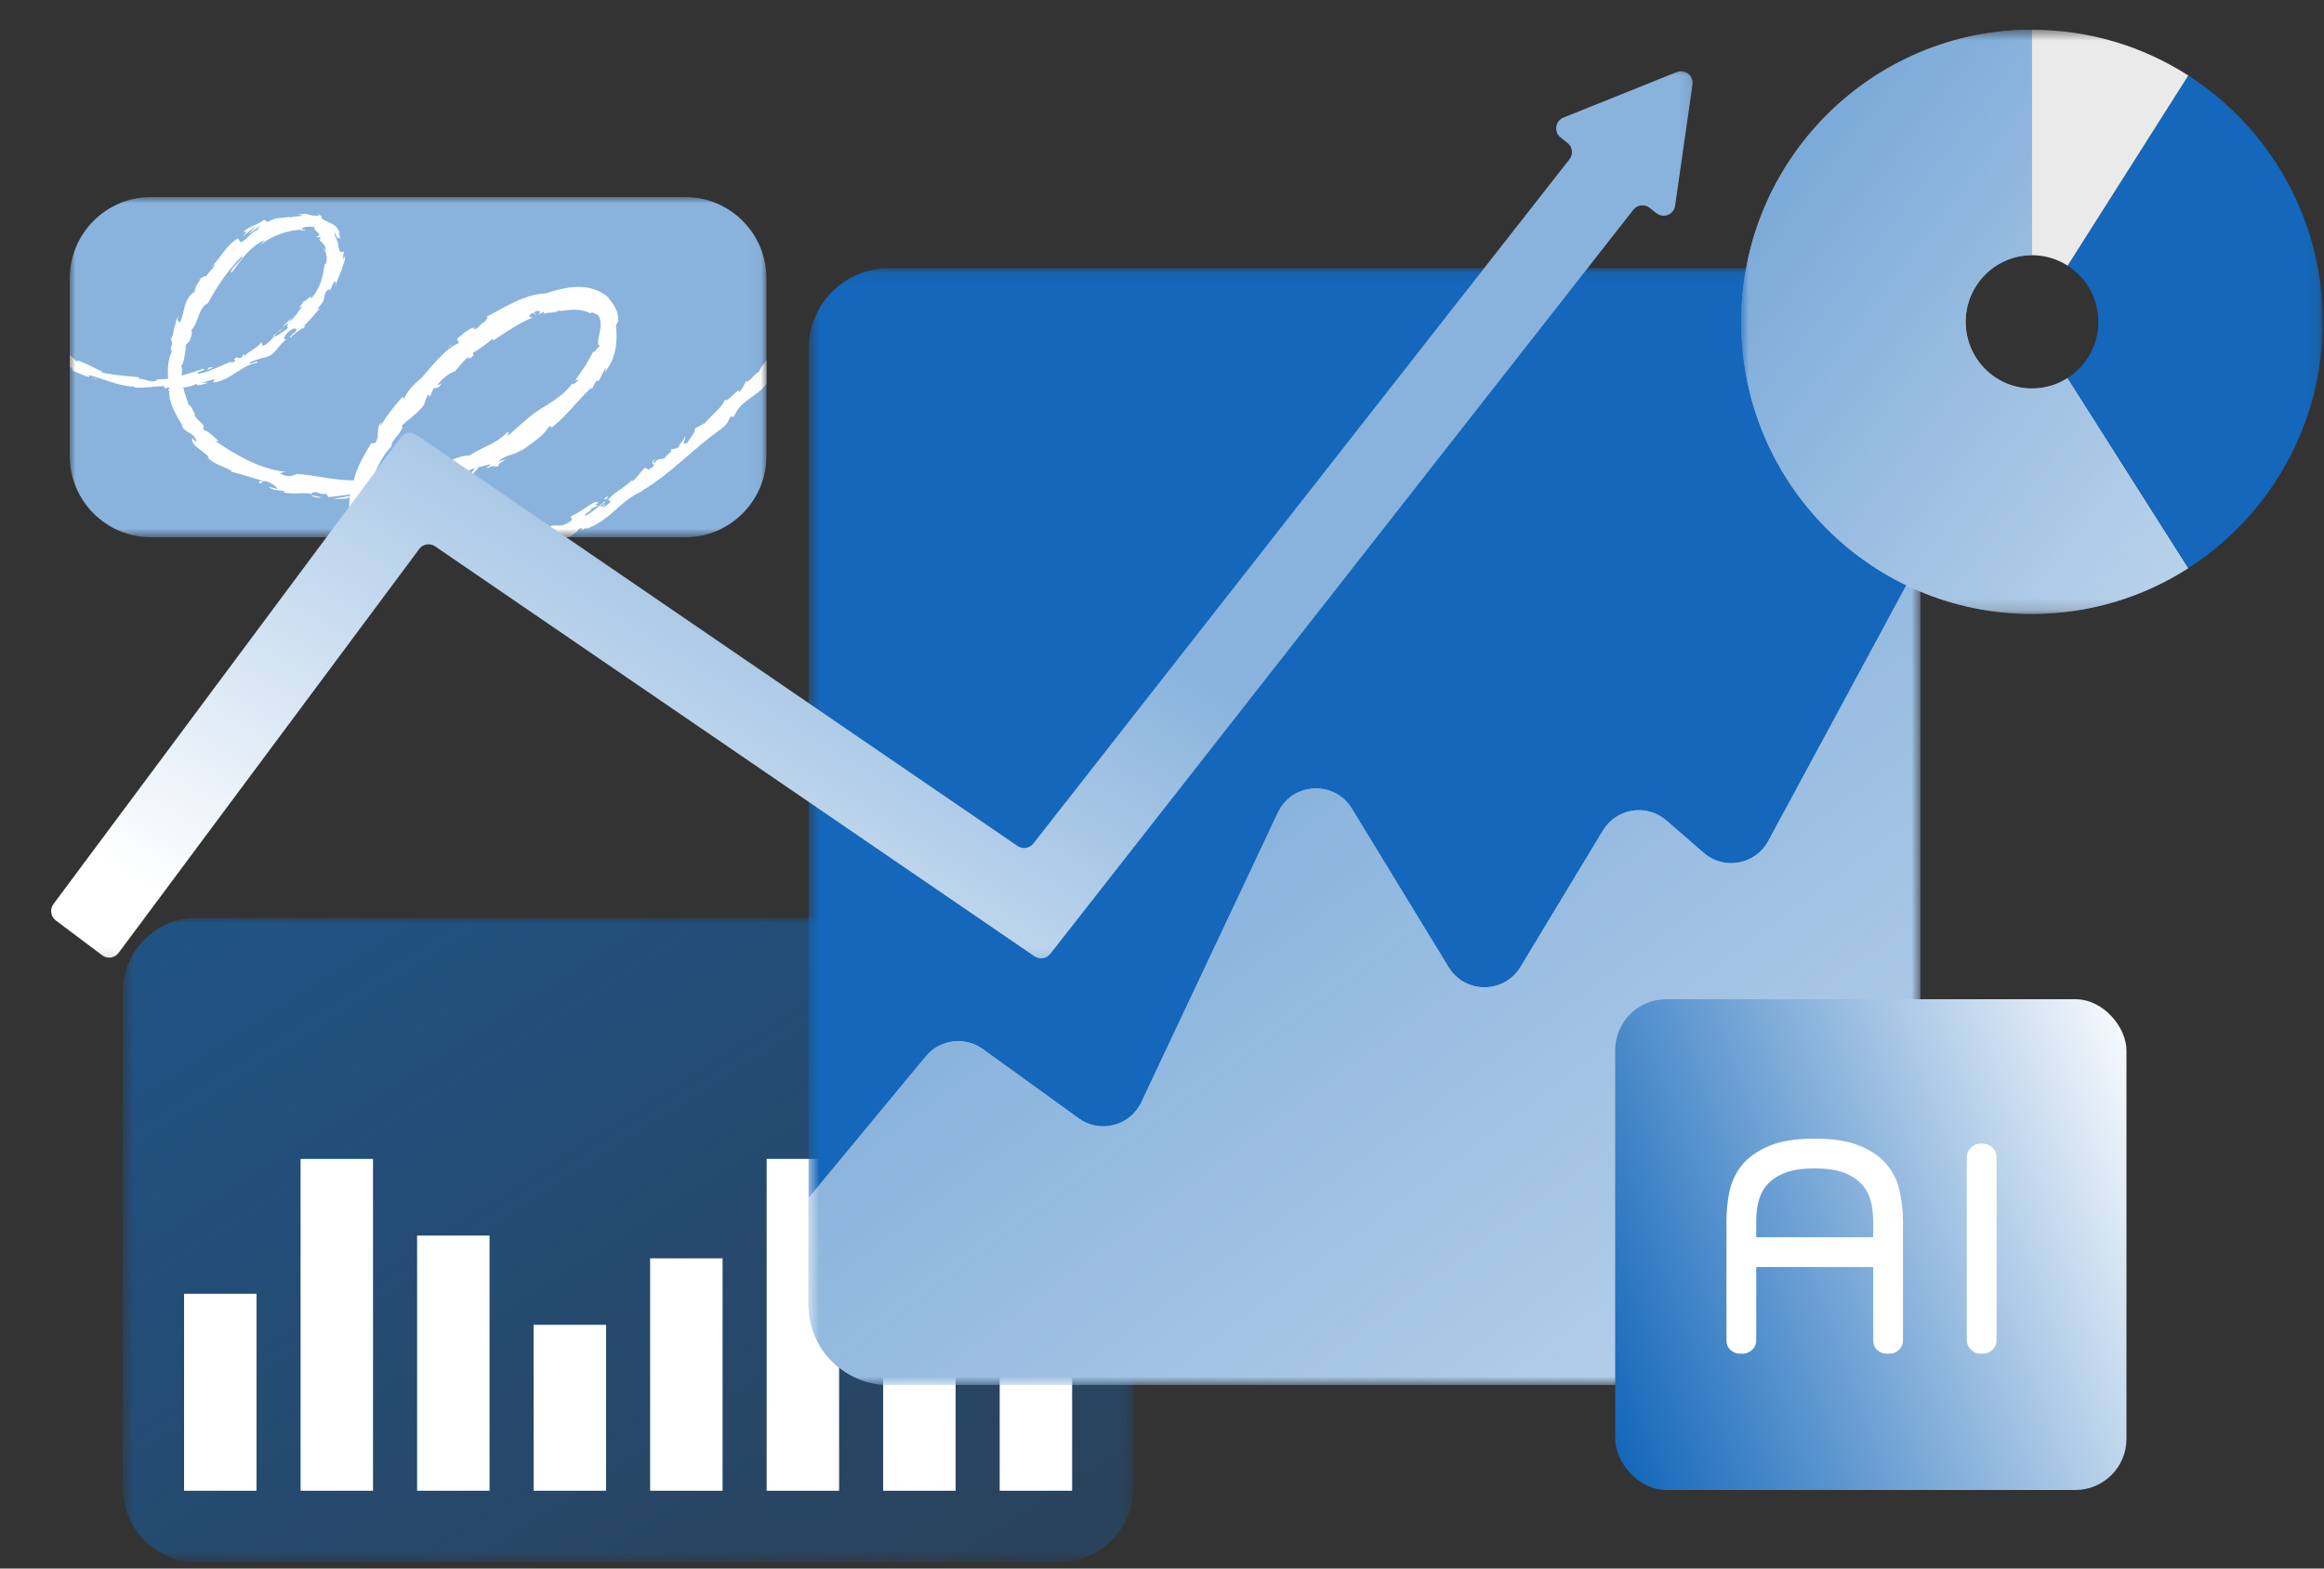
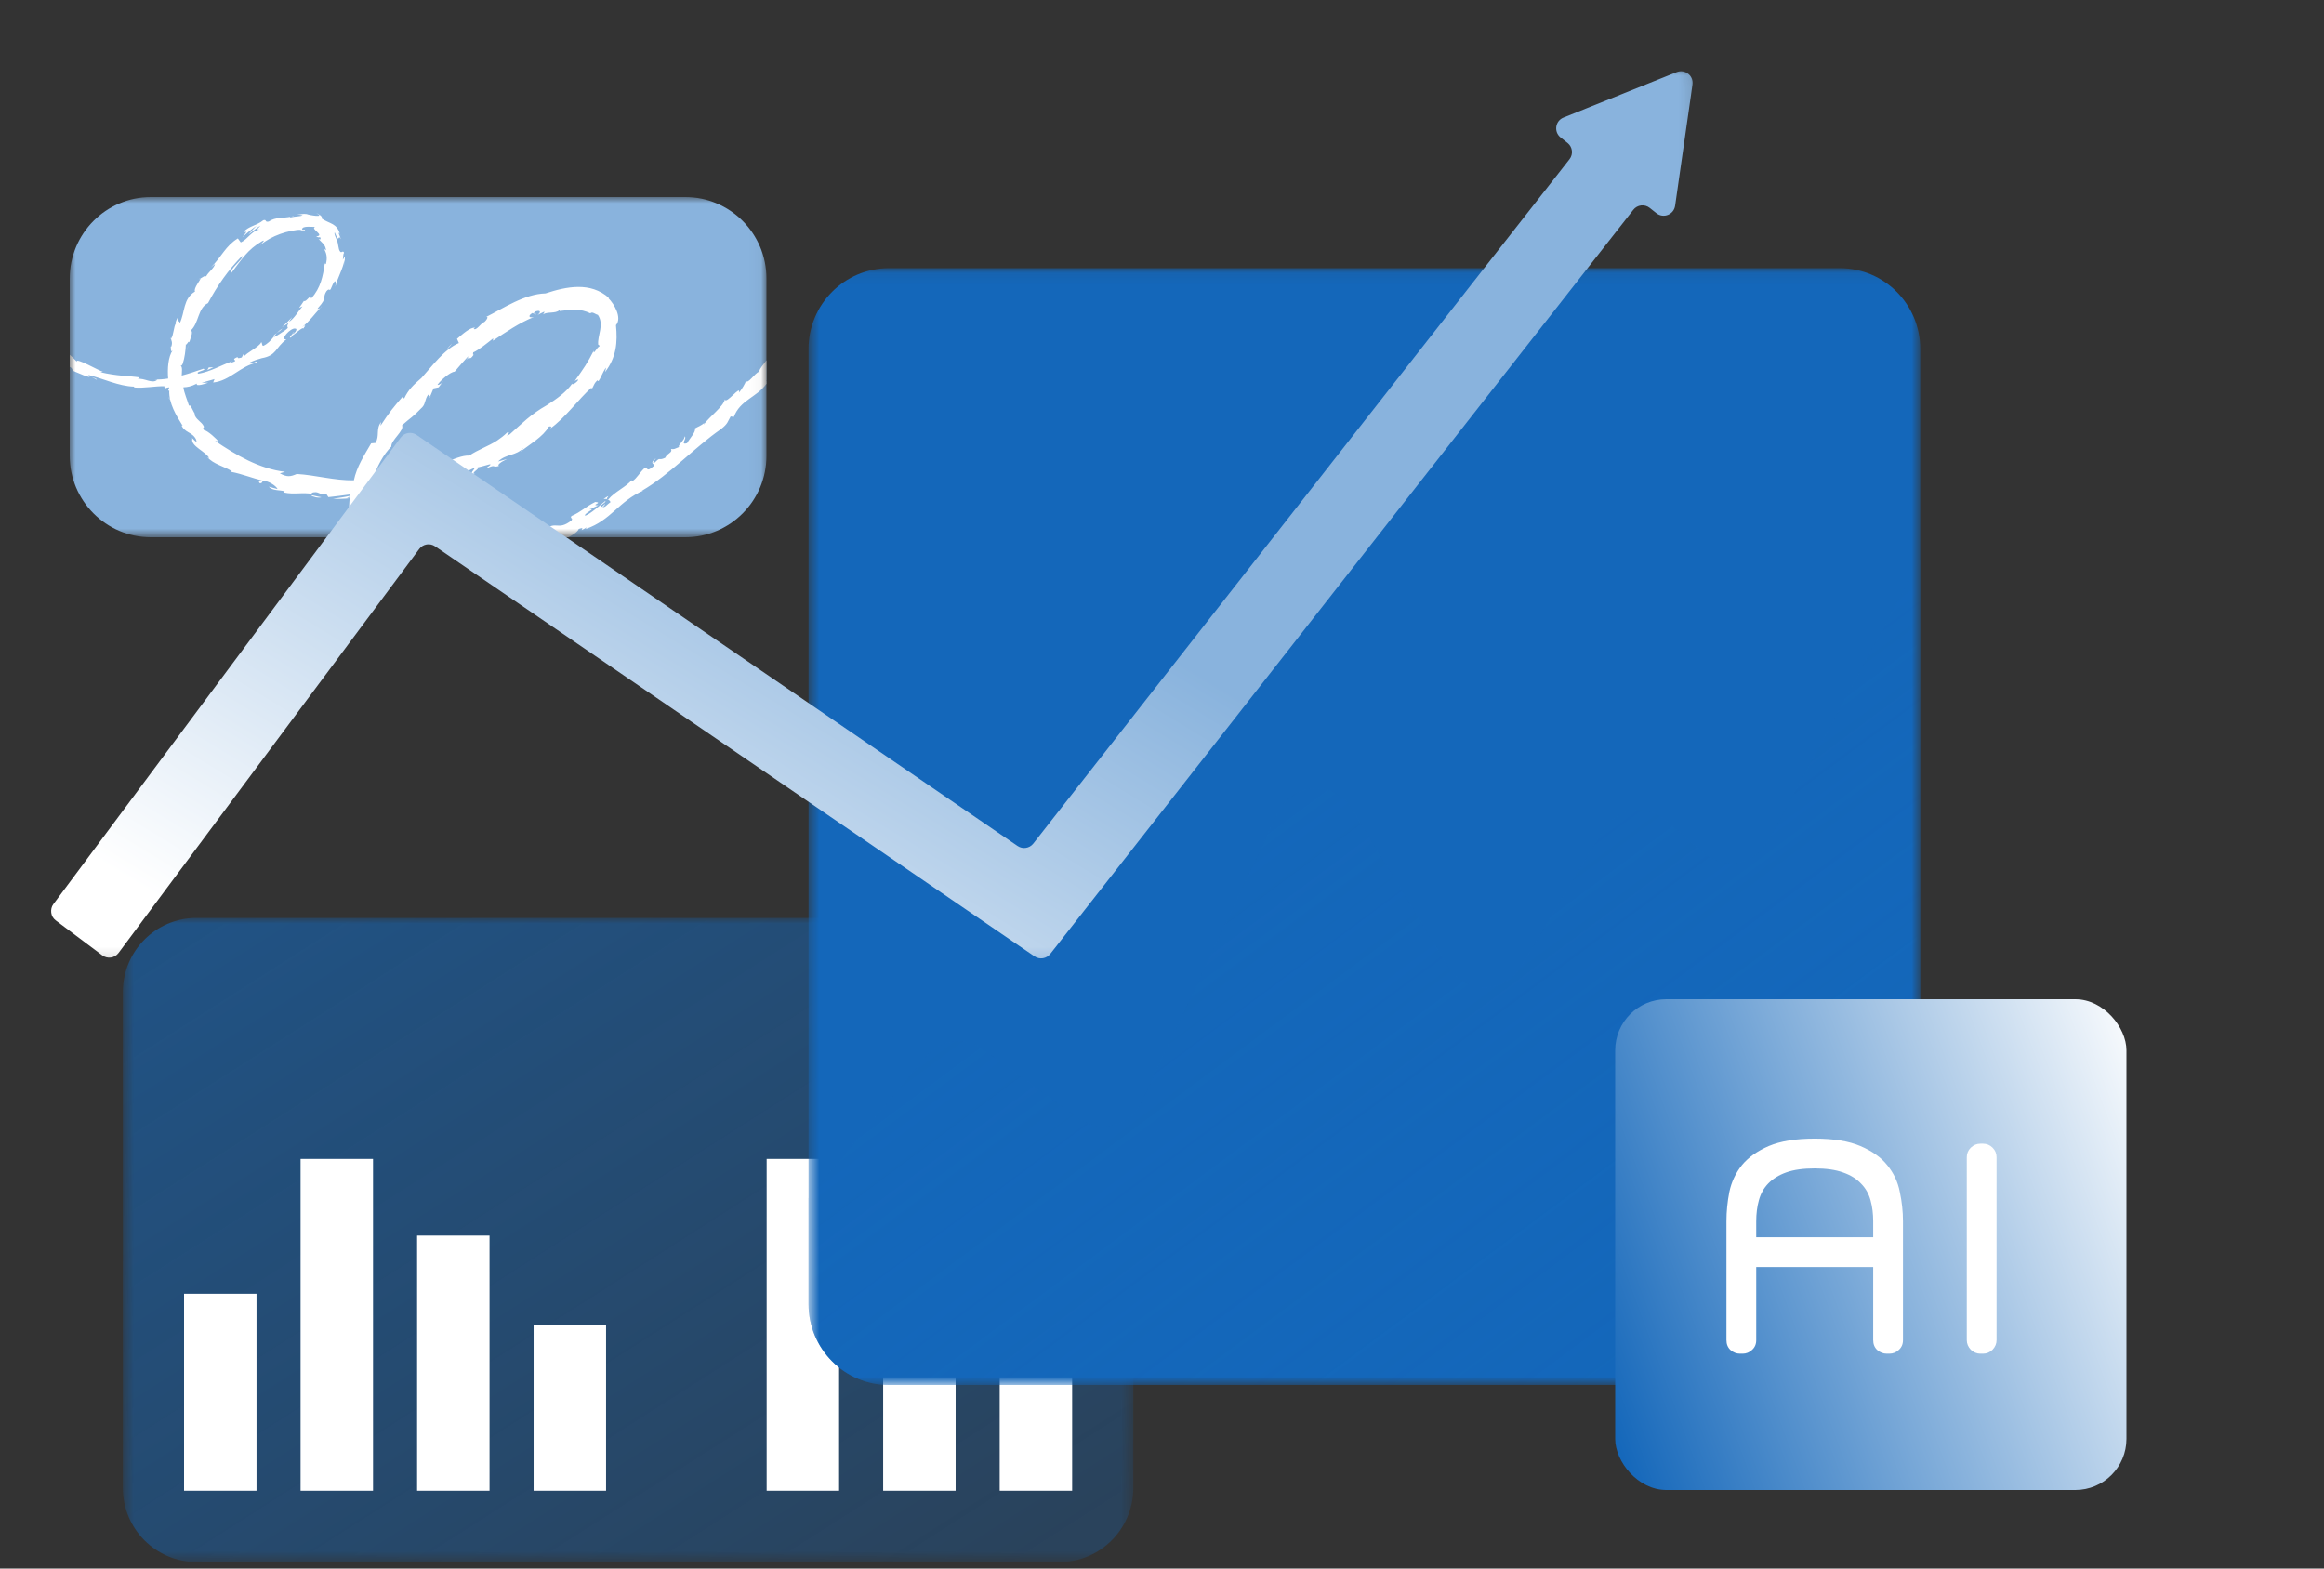
<svg xmlns="http://www.w3.org/2000/svg" width="200" height="135" viewBox="0 0 200 135" fill="none">
  <rect x="0" y="0" width="200" height="135" fill="#333333" stroke="none" />
  <mask id="mask0_2074_537" style="mask-type:luminance" maskUnits="userSpaceOnUse" x="10" y="79" width="88" height="56">
    <path d="M10.575 79H97.531V134.44H10.575V79Z" fill="white" />
  </mask>
  <g mask="url(#mask0_2074_537)">
    <path d="M91.183 79H16.922C13.417 79 10.575 81.853 10.575 85.371V128.069C10.575 131.588 13.417 134.44 16.922 134.44H91.183C94.689 134.44 97.531 131.588 97.531 128.069V85.371C97.531 81.853 94.689 79 91.183 79Z" fill="url(#paint0_linear_2074_537)" />
    <path d="M22.075 111.35H15.84V128.304H22.075V111.35Z" fill="white" />
    <path d="M32.102 99.744H25.867V128.304H32.102V99.744Z" fill="white" />
    <path d="M42.129 106.343H35.895V128.304H42.129V106.343Z" fill="white" />
    <path d="M52.157 114.024H45.922V128.304H52.157V114.024Z" fill="white" />
-     <path d="M62.184 108.302H55.949V128.304H62.184V108.302Z" fill="white" />
    <path d="M72.212 99.744H65.977V128.304H72.212V99.744Z" fill="white" />
    <path d="M82.239 103.612H76.004V128.304H82.239V103.612Z" fill="white" />
    <path d="M92.267 94.763H86.032V128.304H92.267V94.763Z" fill="white" />
  </g>
  <mask id="mask1_2074_537" style="mask-type:luminance" maskUnits="userSpaceOnUse" x="69" y="23" width="97" height="97">
    <path d="M69.581 23.08H165.256V119.2H69.581V23.08Z" fill="white" />
  </mask>
  <g mask="url(#mask1_2074_537)">
</g>
  <mask id="mask2_2074_537" style="mask-type:luminance" maskUnits="userSpaceOnUse" x="69" y="23" width="97" height="97">
    <path d="M69.581 23.08H165.256V119.2H69.581V23.08Z" fill="white" />
  </mask>
  <g mask="url(#mask2_2074_537)">
    <path d="M158.333 23.08H76.503C72.68 23.08 69.581 26.194 69.581 30.035V112.245C69.581 116.086 72.68 119.2 76.503 119.2H158.333C162.156 119.2 165.255 116.086 165.255 112.245V30.035C165.255 26.194 162.156 23.08 158.333 23.08Z" fill="#1467BA" />
-     <path d="M152.173 72.382C151.07 74.425 148.369 74.921 146.618 73.401L143.409 70.617C141.712 69.144 139.105 69.557 137.941 71.483L130.849 83.218C129.441 85.547 126.078 85.555 124.66 83.231L116.34 69.596C114.835 67.13 111.207 67.326 109.974 69.94L98.225 94.855C97.256 96.909 94.671 97.58 92.834 96.252L84.578 90.29C83.033 89.174 80.892 89.448 79.675 90.918L69.581 103.114V112.246C69.581 116.087 72.68 119.2 76.503 119.2H158.333C162.156 119.2 165.256 116.087 165.256 112.246V48.154L152.173 72.382Z" fill="white" />
    <path d="M152.173 72.382C151.07 74.425 148.369 74.921 146.618 73.401L143.409 70.617C141.712 69.144 139.105 69.557 137.941 71.483L130.849 83.218C129.441 85.547 126.078 85.555 124.66 83.231L116.34 69.596C114.835 67.13 111.207 67.326 109.974 69.94L98.225 94.855C97.256 96.909 94.671 97.58 92.834 96.252L84.578 90.29C83.033 89.174 80.892 89.448 79.675 90.918L69.581 103.114V112.246C69.581 116.087 72.68 119.2 76.503 119.2H158.333C162.156 119.2 165.256 116.087 165.256 112.246V48.154L152.173 72.382Z" fill="url(#paint1_linear_2074_537)" />
  </g>
  <mask id="mask3_2074_537" style="mask-type:luminance" maskUnits="userSpaceOnUse" x="149" y="2" width="51" height="51">
-     <path d="M149.847 2.56H199.894V52.84H149.847V2.56Z" fill="white" />
-   </mask>
+     </mask>
  <g mask="url(#mask3_2074_537)">
-     <path d="M174.871 33.434C171.718 33.434 169.163 30.867 169.163 27.7C169.163 24.533 171.718 21.966 174.871 21.966V2.56C161.051 2.56 149.847 13.816 149.847 27.7C149.847 41.584 161.051 52.84 174.871 52.84C179.822 52.84 184.438 51.395 188.323 48.902L177.938 32.535C177.052 33.103 176 33.434 174.871 33.434V33.434Z" fill="white" />
-     <path d="M174.871 33.434C171.718 33.434 169.163 30.867 169.163 27.7C169.163 24.533 171.718 21.966 174.871 21.966V2.56C161.051 2.56 149.847 13.816 149.847 27.7C149.847 41.584 161.051 52.84 174.871 52.84C179.822 52.84 184.438 51.395 188.323 48.902L177.938 32.535C177.052 33.103 176 33.434 174.871 33.434V33.434Z" fill="url(#paint2_linear_2074_537)" />
-     <path d="M199.895 27.7C199.895 18.79 195.281 10.963 188.323 6.498L177.938 22.865C179.525 23.884 180.579 25.668 180.579 27.7C180.579 29.732 179.526 31.516 177.938 32.535L188.323 48.902C195.281 44.437 199.895 36.61 199.895 27.7Z" fill="#1467BA" />
+     <path d="M199.895 27.7C199.895 18.79 195.281 10.963 188.323 6.498C179.525 23.884 180.579 25.668 180.579 27.7C180.579 29.732 179.526 31.516 177.938 32.535L188.323 48.902C195.281 44.437 199.895 36.61 199.895 27.7Z" fill="#1467BA" />
    <path d="M177.938 22.865L188.323 6.498C184.438 4.005 179.822 2.56 174.871 2.56V21.966C176 21.966 177.052 22.297 177.938 22.865L177.938 22.865Z" fill="#EAEAEA" />
  </g>
  <mask id="mask4_2074_537" style="mask-type:luminance" maskUnits="userSpaceOnUse" x="6" y="16" width="60" height="31">
    <path d="M65.961 46.24L6 46.24L6 16.96L65.961 16.96V46.24Z" fill="white" />
  </mask>
  <g mask="url(#mask4_2074_537)">
    <path d="M12.988 46.24L58.973 46.24C62.832 46.24 65.961 43.1 65.961 39.226V23.974C65.961 20.1 62.832 16.96 58.973 16.96L12.988 16.96C9.128 16.96 6 20.1 6 23.974V39.226C6 43.1 9.128 46.24 12.988 46.24Z" fill="#89B3DD" />
    <path d="M7.705 32.335L7.875 32.438C7.807 32.406 7.749 32.37 7.705 32.335ZM25.299 28.56C25.195 28.658 25.166 28.715 25.175 28.737C25.265 28.637 25.337 28.554 25.299 28.56ZM27.699 26.343C27.65 26.397 27.612 26.443 27.57 26.492C27.631 26.445 27.686 26.392 27.699 26.343ZM7.875 32.438L8.323 32.683C8.381 32.621 8.099 32.539 7.875 32.438ZM64.167 32.772C64.174 32.786 64.186 32.787 64.194 32.797C64.203 32.757 64.201 32.739 64.167 32.772ZM29.25 20.14C29.255 20.155 29.257 20.16 29.261 20.173C29.368 20.351 29.316 20.246 29.25 20.14ZM40.925 40.733C40.295 40.816 41.734 40.114 40.815 40.304C40.928 40.341 40.18 40.935 40.925 40.733ZM17.084 24.034C17.13 24.033 17.184 24.006 17.24 23.976C17.22 23.967 17.181 23.977 17.084 24.034ZM25.559 18.465C25.467 18.456 25.375 18.452 25.283 18.452C25.393 18.46 25.481 18.463 25.559 18.465ZM14.76 28.957C14.775 28.927 14.792 28.896 14.811 28.855C14.789 28.892 14.773 28.926 14.76 28.957ZM14.679 29.209C14.751 29.144 14.7 29.068 14.76 28.957C14.726 29.021 14.699 29.079 14.679 29.209ZM14.576 34.44C14.604 34.343 14.559 34.249 14.528 34.157L14.576 34.44ZM51.945 42.939C52.072 42.928 52.166 42.943 52.246 42.966C52.101 42.886 52.724 42.433 51.945 42.939ZM16.27 29.548C16.184 29.789 16.111 30.035 16.042 30.282C16.117 30.056 16.195 29.788 16.27 29.548ZM38.145 32.795L38.033 32.95C38.086 32.9 38.128 32.847 38.145 32.795ZM25.921 19.791C25.875 19.805 25.815 19.818 25.757 19.828C25.985 19.814 26.25 19.927 26.253 19.777C26.18 19.777 26.109 19.777 26.035 19.786C26.021 19.775 26.011 19.765 26.002 19.754C25.998 19.769 25.966 19.781 25.921 19.791ZM40.104 31.007C40.069 31.052 40.03 31.106 39.984 31.172C40.021 31.117 40.063 31.061 40.104 31.007ZM29.343 20.589C29.378 20.688 29.412 20.781 29.445 20.864C29.409 20.744 29.374 20.656 29.343 20.589ZM25.235 18.571C25.191 18.592 25.146 18.609 25.1 18.625C25.165 18.604 25.367 18.588 25.235 18.571ZM14.691 29.817C14.688 29.81 14.685 29.804 14.681 29.802C14.681 29.802 14.684 29.81 14.691 29.817ZM33.061 46.24H31.141C30.689 45.736 30.259 45.062 30.357 44.446C29.92 44.301 30.066 43.324 30.089 42.879C29.657 42.942 28.991 42.947 28.66 42.925C29.071 42.864 29.647 42.79 30.116 42.678C30.123 42.637 30.127 42.595 30.136 42.554C29.532 42.631 28.836 42.736 28.259 42.787L28.069 42.487C27.362 42.644 27.517 42.214 26.802 42.416L26.922 42.518C25.967 42.345 25.366 42.591 24.422 42.387L24.498 42.289C24.099 42.153 23.456 42.262 23.135 41.888C23.384 41.964 23.636 42.027 23.888 42.09C23.735 41.776 23.029 41.362 22.7 41.406C22.471 41.425 22.625 41.654 22.324 41.572C22.221 41.338 22.318 41.463 22.646 41.382C21.759 41.166 20.798 40.784 19.912 40.615C19.889 40.57 19.951 40.555 19.951 40.555C19.263 40.121 18.366 39.958 17.837 39.335L18.004 39.433C17.75 38.887 16.394 38.392 16.55 37.774C16.37 37.442 17.095 38.41 16.871 37.815C16.538 37.15 15.867 37.267 15.594 36.548C15.655 36.677 15.655 36.623 15.716 36.641C15.169 35.763 14.516 34.707 14.568 33.611C14.543 33.617 14.513 33.623 14.473 33.63L14.511 33.439C14.499 33.474 14.526 33.498 14.559 33.517C14.553 33.457 14.549 33.396 14.542 33.334C14.434 33.358 14.268 33.371 14.182 33.474C14.155 33.376 14.145 33.301 14.145 33.243C13.323 33.222 12.395 33.431 11.54 33.35L11.549 33.279C10.198 33.24 8.883 32.579 7.587 32.263C8.2 32.794 6.387 31.948 6.268 31.905C6.218 31.809 6.229 31.707 6.036 31.58C6.025 31.592 6.013 31.601 6 31.608V30.535C6.222 30.729 6.433 30.928 6.619 31.143C6.394 30.681 8.612 31.96 8.848 31.993L8.648 32.033C10.061 32.369 11.055 32.342 11.985 32.476C12.027 32.441 11.983 32.572 11.857 32.619C11.836 32.623 11.814 32.627 11.794 32.634C11.817 32.632 11.838 32.626 11.857 32.619C12.402 32.503 13.119 33.081 13.533 32.685L13.273 32.66C13.67 32.673 14.075 32.642 14.471 32.58C14.402 31.747 14.466 30.706 14.866 30.14C14.659 30.438 14.726 29.913 14.691 29.818C14.703 29.831 14.723 29.845 14.748 29.821C14.867 29.423 14.735 29.332 14.719 29.161C14.93 28.923 14.952 28.06 15.138 27.837C15.046 27.791 15.213 27.494 15.37 27.153C15.158 27.884 15.461 27.462 15.465 27.829C15.935 26.854 15.739 25.721 16.784 25.09C16.618 24.823 17.331 24.012 17.24 23.976C17.431 23.873 17.646 23.677 17.733 23.8C17.888 23.464 18.457 23.053 18.504 22.713C18.383 22.81 18.271 22.913 18.154 23.013C19.078 22.094 19.401 21.171 20.468 20.519L20.722 20.864C21.342 20.582 21.646 19.859 22.349 19.75C22.086 19.736 22.059 19.801 22.405 19.44C22.139 19.551 21.752 19.919 21.375 20.187C21.597 19.924 21.831 19.672 22.078 19.428C21.643 19.733 21.237 20.065 20.854 20.415C21.282 19.877 21.282 19.942 20.952 19.965C21.457 19.423 22.086 19.426 22.659 18.954C22.993 18.861 22.745 19.149 23.126 19.067C23.702 18.665 24.414 18.788 25.024 18.648C24.971 18.668 24.936 18.692 24.954 18.719C25.476 18.599 25.868 18.641 26.038 18.523C25.88 18.498 25.719 18.474 25.559 18.465C25.872 18.465 26.069 18.372 26.393 18.423C26.599 18.518 28.063 18.765 27.214 18.344C27.328 18.357 27.876 18.673 27.64 18.776C28.322 19.272 28.994 19.176 29.25 20.14C28.973 19.743 29.336 20.524 29.343 20.59C29.044 20.036 29.278 21.117 28.8 19.997C28.741 20.186 28.897 20.405 28.962 20.615C29.156 20.966 29.074 21.433 29.286 21.671C29.42 21.79 29.515 21.513 29.614 21.764C29.509 21.856 29.549 22.195 29.5 22.358C29.562 22.258 29.631 22.158 29.686 22.049C29.68 22.35 29.655 22.622 29.638 22.936C29.649 22.751 29.649 22.564 29.641 22.378C29.526 23.117 29.061 23.875 28.856 24.677C28.875 24.561 28.908 24.368 28.884 24.259C28.784 23.985 28.474 24.892 28.458 24.887C28.324 25.08 28.367 24.753 28.094 25.064C27.832 25.488 27.986 25.559 27.807 25.94C27.736 26.066 27.605 26.246 27.363 26.518C27.266 26.64 27.435 26.59 27.57 26.492C27.009 27.099 26.649 27.641 25.988 28.167C26.239 27.979 26.39 27.905 26.097 28.289C26.098 28.056 25.229 28.902 25.101 28.901L25.085 29.029C24.802 29.145 25.018 28.918 25.175 28.737C25.276 28.811 25.692 28.298 25.413 28.282C25.015 28.184 24.036 29.276 24.644 29.206C23.685 29.93 23.81 30.603 22.529 30.826C22.212 30.909 21.852 31.029 21.521 31.184C21.404 31.36 21.62 31.284 21.832 31.206C22.041 31.125 22.241 31.034 22.103 31.218C20.718 31.467 19.791 32.781 18.345 32.922L18.46 32.628C18.107 32.738 17.751 32.816 17.359 32.958C17.545 32.952 17.732 32.941 17.92 32.932C17.81 32.995 16.782 33.329 16.949 33.013C16.415 33.277 16.151 33.317 15.781 33.336C15.87 33.894 16.102 34.372 16.269 34.938C16.361 34.689 16.644 35.466 16.799 35.661C16.769 35.633 16.744 35.617 16.742 35.639C16.796 36.074 17.363 36.299 17.532 36.685C17.602 36.884 17.356 36.768 17.56 37.023C17.816 37.019 18.697 37.804 18.845 38.058C18.687 37.928 18.636 37.984 18.505 37.943C20.32 39.172 22.312 40.346 24.527 40.608C24.381 40.654 24.235 40.695 24.086 40.738C24.706 41.088 25.003 41.022 25.544 40.794C27.151 40.888 28.776 41.368 30.454 41.342C30.693 40.177 31.362 39.156 31.941 38.157C32.066 38.143 32.193 38.132 32.318 38.121C32.69 37.488 32.324 36.968 32.79 36.324L32.745 36.644C33.514 35.461 33.887 35.023 34.635 34.159L34.78 34.305C35.153 33.513 35.582 33.129 36.273 32.526C37.173 31.526 38.262 30.029 39.493 29.526L39.329 29.164C39.831 28.737 40.465 28.158 40.885 28.205L40.764 28.288C40.967 28.534 41.422 27.768 41.673 27.722C41.911 27.52 42.073 27.191 41.814 27.29C43.312 26.533 45.146 25.296 46.945 25.254C48.745 24.662 50.811 24.228 52.406 25.642L52.352 25.656C52.869 26.168 53.551 27.358 53.009 27.987C53.154 29.459 53.051 30.74 52.07 32.022C52.104 31.897 52.133 31.768 52.163 31.643C51.899 31.869 51.487 33.136 51.435 32.721C51.126 32.955 51.098 33.23 50.907 33.521C50.909 33.466 50.91 33.41 50.909 33.353C49.819 34.315 48.608 36.012 47.34 36.891C47.563 36.679 47.36 36.683 47.232 36.716C46.741 37.598 45.554 38.256 44.798 38.871L45.079 38.521C44.352 39.286 43.628 39.013 42.861 39.72L43.637 39.513C43.126 39.735 42.751 40.027 42.941 40.101C42.313 40.296 42.745 39.904 41.867 40.314C41.79 40.248 42.455 39.936 42.116 39.967C41.685 40.091 41.251 40.204 40.814 40.303L40.814 40.304C40.781 40.311 40.759 40.315 40.72 40.323L40.81 40.303C40.761 40.293 40.608 40.356 40.225 40.554C40.504 40.92 39.219 40.991 39.998 41.139C39.126 41.509 38.279 41.738 37.464 41.928C36.356 42.142 35.414 42.6 34.297 42.505C33.783 42.47 32.19 42.969 32.028 42.415C31.937 42.423 31.849 42.432 31.762 42.44C31.71 42.705 31.67 42.968 31.646 43.226C31.637 43.177 31.623 43.128 31.616 43.079C31.382 43.742 31.903 43.963 32.009 44.626C31.971 44.575 31.929 44.524 31.897 44.468C31.919 45.23 32.418 45.839 33.061 46.24L33.061 46.24ZM32.052 41.32C32.283 41.34 36.192 40.901 35.032 40.674C35.291 40.654 35.407 40.825 35.721 40.623L35.614 40.515C36.314 40.531 37.254 40.214 38.123 39.869C38.997 39.527 39.807 39.173 40.38 39.211C41.175 38.681 41.986 38.429 42.788 37.912C43.081 37.714 43.382 37.484 43.641 37.228C44.128 37.046 43.266 37.739 43.859 37.389C44.927 36.444 45.675 35.654 47.062 34.873C47.898 34.34 48.759 33.727 49.266 32.981L49.227 33.049C49.416 33.192 50.162 32.369 49.459 32.79C50.27 31.663 50.543 31.258 51.097 30.18C51.018 30.671 51.427 29.79 51.584 29.833C51.585 29.665 51.523 29.691 51.482 29.671C51.389 28.908 52.031 27.935 51.452 27.098C51.247 27.06 50.972 26.783 50.803 26.964C49.91 26.543 49.268 26.637 48.172 26.766L48.127 26.702C47.817 27.006 47.02 26.812 46.751 27.061C46.759 26.963 46.889 26.881 46.833 26.825C46.641 26.921 46.448 27.003 46.26 27.108C46.547 26.902 46.564 26.648 46.092 26.802C45.636 27.166 46.277 26.863 46.077 27.095L45.835 26.933C45.453 27.12 45.458 27.41 45.947 27.281C44.688 27.784 43.521 28.593 42.421 29.325L42.445 29.12C41.956 29.508 41.235 30.104 40.721 30.333C40.735 30.381 40.653 30.558 40.773 30.523C40.319 31.168 40.51 30.514 40.104 31.007C40.21 30.864 40.309 30.731 40.289 30.665C39.888 31.094 39.503 31.539 39.126 31.988C38.756 32.005 37.922 32.72 37.655 33.11C37.682 33.174 37.893 33.078 38.033 32.95C37.938 33.079 37.841 33.205 37.749 33.336L37.306 33.429C37.211 33.655 37.111 33.874 37.023 34.103L36.846 33.965C36.548 34.385 36.632 34.719 36.36 35.027C35.447 35.984 35.389 35.89 34.596 36.608C34.824 37.058 33.619 37.896 33.678 38.433C33.007 39.092 32.425 40.169 32.052 41.32L32.052 41.32ZM17.506 31.735C17.699 31.798 17.504 31.861 17.304 31.932C17.105 32.006 16.896 32.067 17.074 32.166C18.103 31.988 19.008 31.447 19.984 31.088C19.833 31.184 19.882 31.193 19.81 31.241C20.811 30.956 19.654 31.057 20.443 30.724C20.449 30.846 20.502 30.855 20.801 30.768L20.951 30.476C21.003 30.48 21.065 30.609 20.972 30.724C21.192 30.352 22.316 29.864 22.478 29.46C22.579 29.462 22.507 29.765 22.66 29.767C23.027 29.603 23.302 29.307 23.537 29.009C23.537 29.01 23.535 29.011 23.535 29.011C23.71 29.024 24.414 28.486 24.425 28.508C25.127 28.009 24.468 28.348 24.858 27.775C24.666 27.908 24.466 28.031 24.27 28.157C24.569 27.878 24.862 27.595 25.139 27.299C25.052 27.44 24.957 27.575 24.863 27.712C25.34 27.396 25.613 26.848 26.035 26.367C25.939 26.414 25.838 26.456 25.741 26.499C25.887 26.302 26.021 26.099 26.153 25.897C26.351 26.055 26.759 25.203 26.773 25.703C27.62 24.745 27.78 23.788 27.963 22.623C27.952 22.741 28.009 22.697 28.04 22.738C28.196 22.193 28.112 21.751 27.835 21.354C27.919 21.387 27.97 21.531 28.055 21.538C28.009 21.041 27.704 20.897 27.414 20.566C27.641 20.663 27.617 20.526 27.53 20.392C27.474 20.479 27.317 20.4 27.204 20.345C28.036 20.265 26.666 19.705 27.117 19.528C27.014 19.556 25.952 19.385 26.002 19.753C24.766 19.819 23.397 20.265 22.399 21.093C22.398 21.048 22.934 20.583 22.578 20.742C21.288 21.484 20.817 22.318 19.918 23.482C19.625 23.255 21.026 22.253 20.837 22.024C19.68 23.187 18.676 24.616 17.904 26.086C17.013 26.505 17.132 27.793 16.423 28.444C16.679 28.566 16.336 29.203 16.298 29.466C16.231 29.232 16.045 29.803 15.996 29.624C15.979 30.107 15.89 30.828 15.729 31.289C15.682 31.417 15.619 31.492 15.539 31.471C15.731 31.557 15.643 32.051 15.64 32.324C16.279 32.152 16.905 31.941 17.506 31.735ZM15.767 33.19C15.775 33.187 15.782 33.184 15.791 33.181C15.782 33.181 15.774 33.181 15.766 33.181C15.766 33.184 15.766 33.187 15.767 33.19ZM30.106 42.752C30.02 42.781 29.936 42.811 29.856 42.843C29.929 42.862 30.01 42.86 30.093 42.85C30.097 42.817 30.101 42.785 30.106 42.752ZM11.857 32.618C11.836 32.623 11.815 32.627 11.794 32.633C11.817 32.631 11.838 32.626 11.857 32.618ZM45.454 46.24H45.869L45.987 45.975C45.72 46.072 45.562 46.16 45.454 46.24ZM16.837 35.698C16.824 35.684 16.812 35.672 16.8 35.661C16.813 35.678 16.826 35.691 16.837 35.698ZM64.194 32.797C64.156 32.945 63.855 33.509 63.588 33.794C63.799 33.055 62.467 34.847 62.383 34.378C62.247 34.994 61.117 35.799 60.548 36.56C60.569 36.505 60.608 36.395 60.681 36.353C60.272 36.683 60.09 36.706 59.794 36.879C59.931 37.138 59.356 37.724 59.129 38.142C58.46 38.346 59.214 37.634 58.89 37.564C59.064 37.72 58.183 38.456 58.471 38.464C57.983 38.645 58.092 38.67 57.747 38.645C57.901 38.975 57.431 38.981 57.244 39.403C56.577 39.704 56.898 39.255 56.345 39.815C55.986 39.954 56.459 39.433 56.459 39.433C55.828 39.91 56.322 39.868 56.281 40.093C55.566 40.723 55.812 40.198 55.473 40.281C55.04 40.686 54.813 41.15 54.446 41.396C54.394 41.379 54.314 41.414 54.365 41.312C53.974 41.848 52.84 42.363 52.364 42.973C52.306 42.982 52.271 42.977 52.248 42.967C52.419 43.019 52.507 43.124 52.538 43.219C52.239 43.416 52.06 43.714 51.854 43.635C52.044 43.525 52.023 43.455 52.083 43.355L51.802 43.615C51.384 43.575 52.194 43.275 52.096 43.116C51.521 43.568 50.889 44.178 50.365 44.389C50.146 44.233 51.458 43.67 50.704 43.85C50.969 43.735 51.231 43.615 51.495 43.496C50.732 43.498 51.956 43.251 51.227 43.203C50.418 43.595 50.008 44.061 49.178 44.413C49.017 44.651 49.346 44.554 49.183 44.793C47.992 45.711 47.913 44.791 46.866 45.576C46.692 45.794 46.667 46.065 46.2 46.24H48.916C49.325 46.018 49.717 45.774 49.806 45.523C50.596 45.241 49.51 45.965 50.496 45.383L50.399 45.529C52.603 44.785 53.229 43.14 55.387 42.212C55.317 42.241 55.272 42.252 55.237 42.242C57.691 40.813 59.718 38.549 62.035 36.939C62.671 36.456 62.618 36.271 62.879 35.843L63.154 35.884C63.69 34.433 65.104 34.216 65.961 33.034V32.764L65.918 32.771C65.932 32.758 65.947 32.742 65.961 32.728V31.007C65.726 31.353 65.355 31.731 65.341 31.971C64.918 32.154 64.395 33.05 64.193 32.797L64.194 32.797ZM55.387 42.212C55.426 42.196 55.472 42.175 55.53 42.149C55.481 42.169 55.434 42.191 55.387 42.212ZM26.003 19.754C26.003 19.754 26.002 19.754 26.002 19.754C26.002 19.754 26.002 19.754 26.002 19.754C26.002 19.754 26.002 19.754 26.002 19.753L26.003 19.754ZM16.837 35.698C16.862 35.728 16.885 35.755 16.905 35.773C16.887 35.752 16.862 35.724 16.837 35.698ZM7.705 32.335C7.688 32.321 7.672 32.306 7.661 32.292C7.667 32.311 7.688 32.327 7.705 32.335ZM37.062 34.135L37.022 34.103L36.969 34.235L37.062 34.135ZM25.757 19.828C25.726 19.827 25.695 19.83 25.667 19.836C25.455 19.882 25.599 19.859 25.757 19.828ZM23.537 29.009C23.628 28.892 23.716 28.776 23.819 28.667C23.621 28.802 23.473 28.913 23.537 29.009ZM16.3 29.468C16.3 29.466 16.299 29.468 16.298 29.466C16.288 29.494 16.28 29.519 16.27 29.548L16.3 29.468ZM23.819 28.667C23.984 28.559 24.171 28.423 24.305 28.275C24.094 28.395 23.95 28.532 23.819 28.667ZM17.969 31.624L17.849 31.844L18.366 31.611L17.969 31.624ZM21.602 31.562C21.411 31.691 21.202 31.816 21.012 31.947C21.188 31.843 21.432 31.68 21.602 31.562ZM27.663 42.799C27.301 42.746 26.95 42.626 26.763 42.627C26.923 42.769 27.373 42.882 27.663 42.799ZM38.887 29.571L38.468 30.032C38.616 29.938 38.799 29.721 38.887 29.571Z" fill="white" />
  </g>
  <mask id="mask5_2074_537" style="mask-type:luminance" maskUnits="userSpaceOnUse" x="4" y="5" width="142" height="78">
    <path d="M4 6.56C4 6.008 4.448 5.56 5 5.56H144.9C145.452 5.56 145.9 6.008 145.9 6.56V81.84C145.9 82.392 145.452 82.84 144.9 82.84H5C4.448 82.84 4 82.392 4 81.84V6.56Z" fill="white" />
  </mask>
  <g mask="url(#mask5_2074_537)">
    <path d="M134.55 10.119C133.838 10.406 133.7 11.355 134.303 11.832L134.901 12.305C135.333 12.646 135.408 13.273 135.068 13.706L88.924 72.604C88.599 73.019 88.007 73.11 87.572 72.813L35.85 37.432C35.407 37.129 34.804 37.229 34.483 37.66L4.594 77.819C4.266 78.261 4.356 78.885 4.796 79.216L8.799 82.221C9.242 82.554 9.871 82.463 10.201 82.019L36.078 47.251C36.398 46.82 37.002 46.719 37.444 47.023L89.031 82.311C89.466 82.609 90.058 82.517 90.383 82.102L140.559 18.058C140.901 17.622 141.532 17.547 141.967 17.89L142.548 18.35C143.153 18.828 144.049 18.471 144.158 17.707L145.654 7.276C145.763 6.514 145.006 5.919 144.291 6.206L134.55 10.119Z" fill="url(#paint3_linear_2074_537)" />
  </g>
  <rect x="139" y="86" width="44" height="42.24" rx="4.4" fill="url(#paint4_linear_2074_537)" />
  <path d="M163.768 115.342C163.768 115.693 163.646 115.975 163.402 116.189C163.173 116.402 162.906 116.509 162.601 116.509H162.372C162.067 116.509 161.792 116.402 161.548 116.189C161.32 115.975 161.205 115.693 161.205 115.342V109.05H151.138V115.342C151.138 115.693 151.016 115.975 150.772 116.189C150.543 116.402 150.276 116.509 149.971 116.509H149.742C149.437 116.509 149.163 116.402 148.919 116.189C148.69 115.975 148.575 115.693 148.575 115.342V105.115C148.575 104.276 148.659 103.429 148.827 102.575C149.01 101.721 149.369 100.958 149.902 100.287C150.452 99.616 151.222 99.067 152.213 98.639C153.22 98.213 154.539 97.999 156.172 97.999C157.804 97.999 159.115 98.213 160.107 98.639C161.114 99.067 161.884 99.616 162.418 100.287C162.967 100.958 163.325 101.721 163.493 102.575C163.676 103.429 163.768 104.276 163.768 105.115V115.342ZM161.205 105.115C161.205 104.459 161.129 103.856 160.976 103.307C160.824 102.743 160.549 102.262 160.153 101.866C159.771 101.454 159.253 101.133 158.597 100.905C157.956 100.676 157.148 100.561 156.172 100.561C155.18 100.561 154.364 100.676 153.723 100.905C153.083 101.133 152.564 101.454 152.168 101.866C151.786 102.262 151.519 102.743 151.367 103.307C151.214 103.856 151.138 104.459 151.138 105.115V106.487H161.205V105.115ZM171.822 115.342C171.822 115.647 171.708 115.922 171.479 116.166C171.25 116.394 170.975 116.509 170.655 116.509H170.426C170.121 116.509 169.847 116.394 169.603 116.166C169.374 115.922 169.259 115.647 169.259 115.342V99.6C169.259 99.28 169.374 99.006 169.603 98.777C169.847 98.548 170.121 98.434 170.426 98.434H170.655C170.975 98.434 171.25 98.548 171.479 98.777C171.708 99.006 171.822 99.28 171.822 99.6V115.342Z" fill="white" />
  <defs>
    <linearGradient id="paint0_linear_2074_537" x1="14.822" y1="81.707" x2="60.175" y2="152.842" gradientUnits="userSpaceOnUse">
      <stop stop-color="#1467BA" stop-opacity="0.6" />
      <stop offset="1" stop-color="#1467BA" stop-opacity="0.3" />
    </linearGradient>
    <linearGradient id="paint1_linear_2074_537" x1="74.253" y1="51.624" x2="135.621" y2="134.267" gradientUnits="userSpaceOnUse">
      <stop stop-color="#1467BA" stop-opacity="0.6" />
      <stop offset="1" stop-color="#1467BA" stop-opacity="0.3" />
    </linearGradient>
    <linearGradient id="paint2_linear_2074_537" x1="151.726" y1="5.015" x2="195.518" y2="38.526" gradientUnits="userSpaceOnUse">
      <stop stop-color="#1467BA" stop-opacity="0.6" />
      <stop offset="1" stop-color="#1467BA" stop-opacity="0.3" />
    </linearGradient>
    <linearGradient id="paint3_linear_2074_537" x1="87" y1="48" x2="54" y2="102" gradientUnits="userSpaceOnUse">
      <stop stop-color="#89B3DD" />
      <stop offset="1" stop-color="white" />
    </linearGradient>
    <linearGradient id="paint4_linear_2074_537" x1="183" y1="83" x2="130.776" y2="102.222" gradientUnits="userSpaceOnUse">
      <stop stop-color="white" />
      <stop offset="1" stop-color="#1467BA" />
    </linearGradient>
  </defs>
</svg>